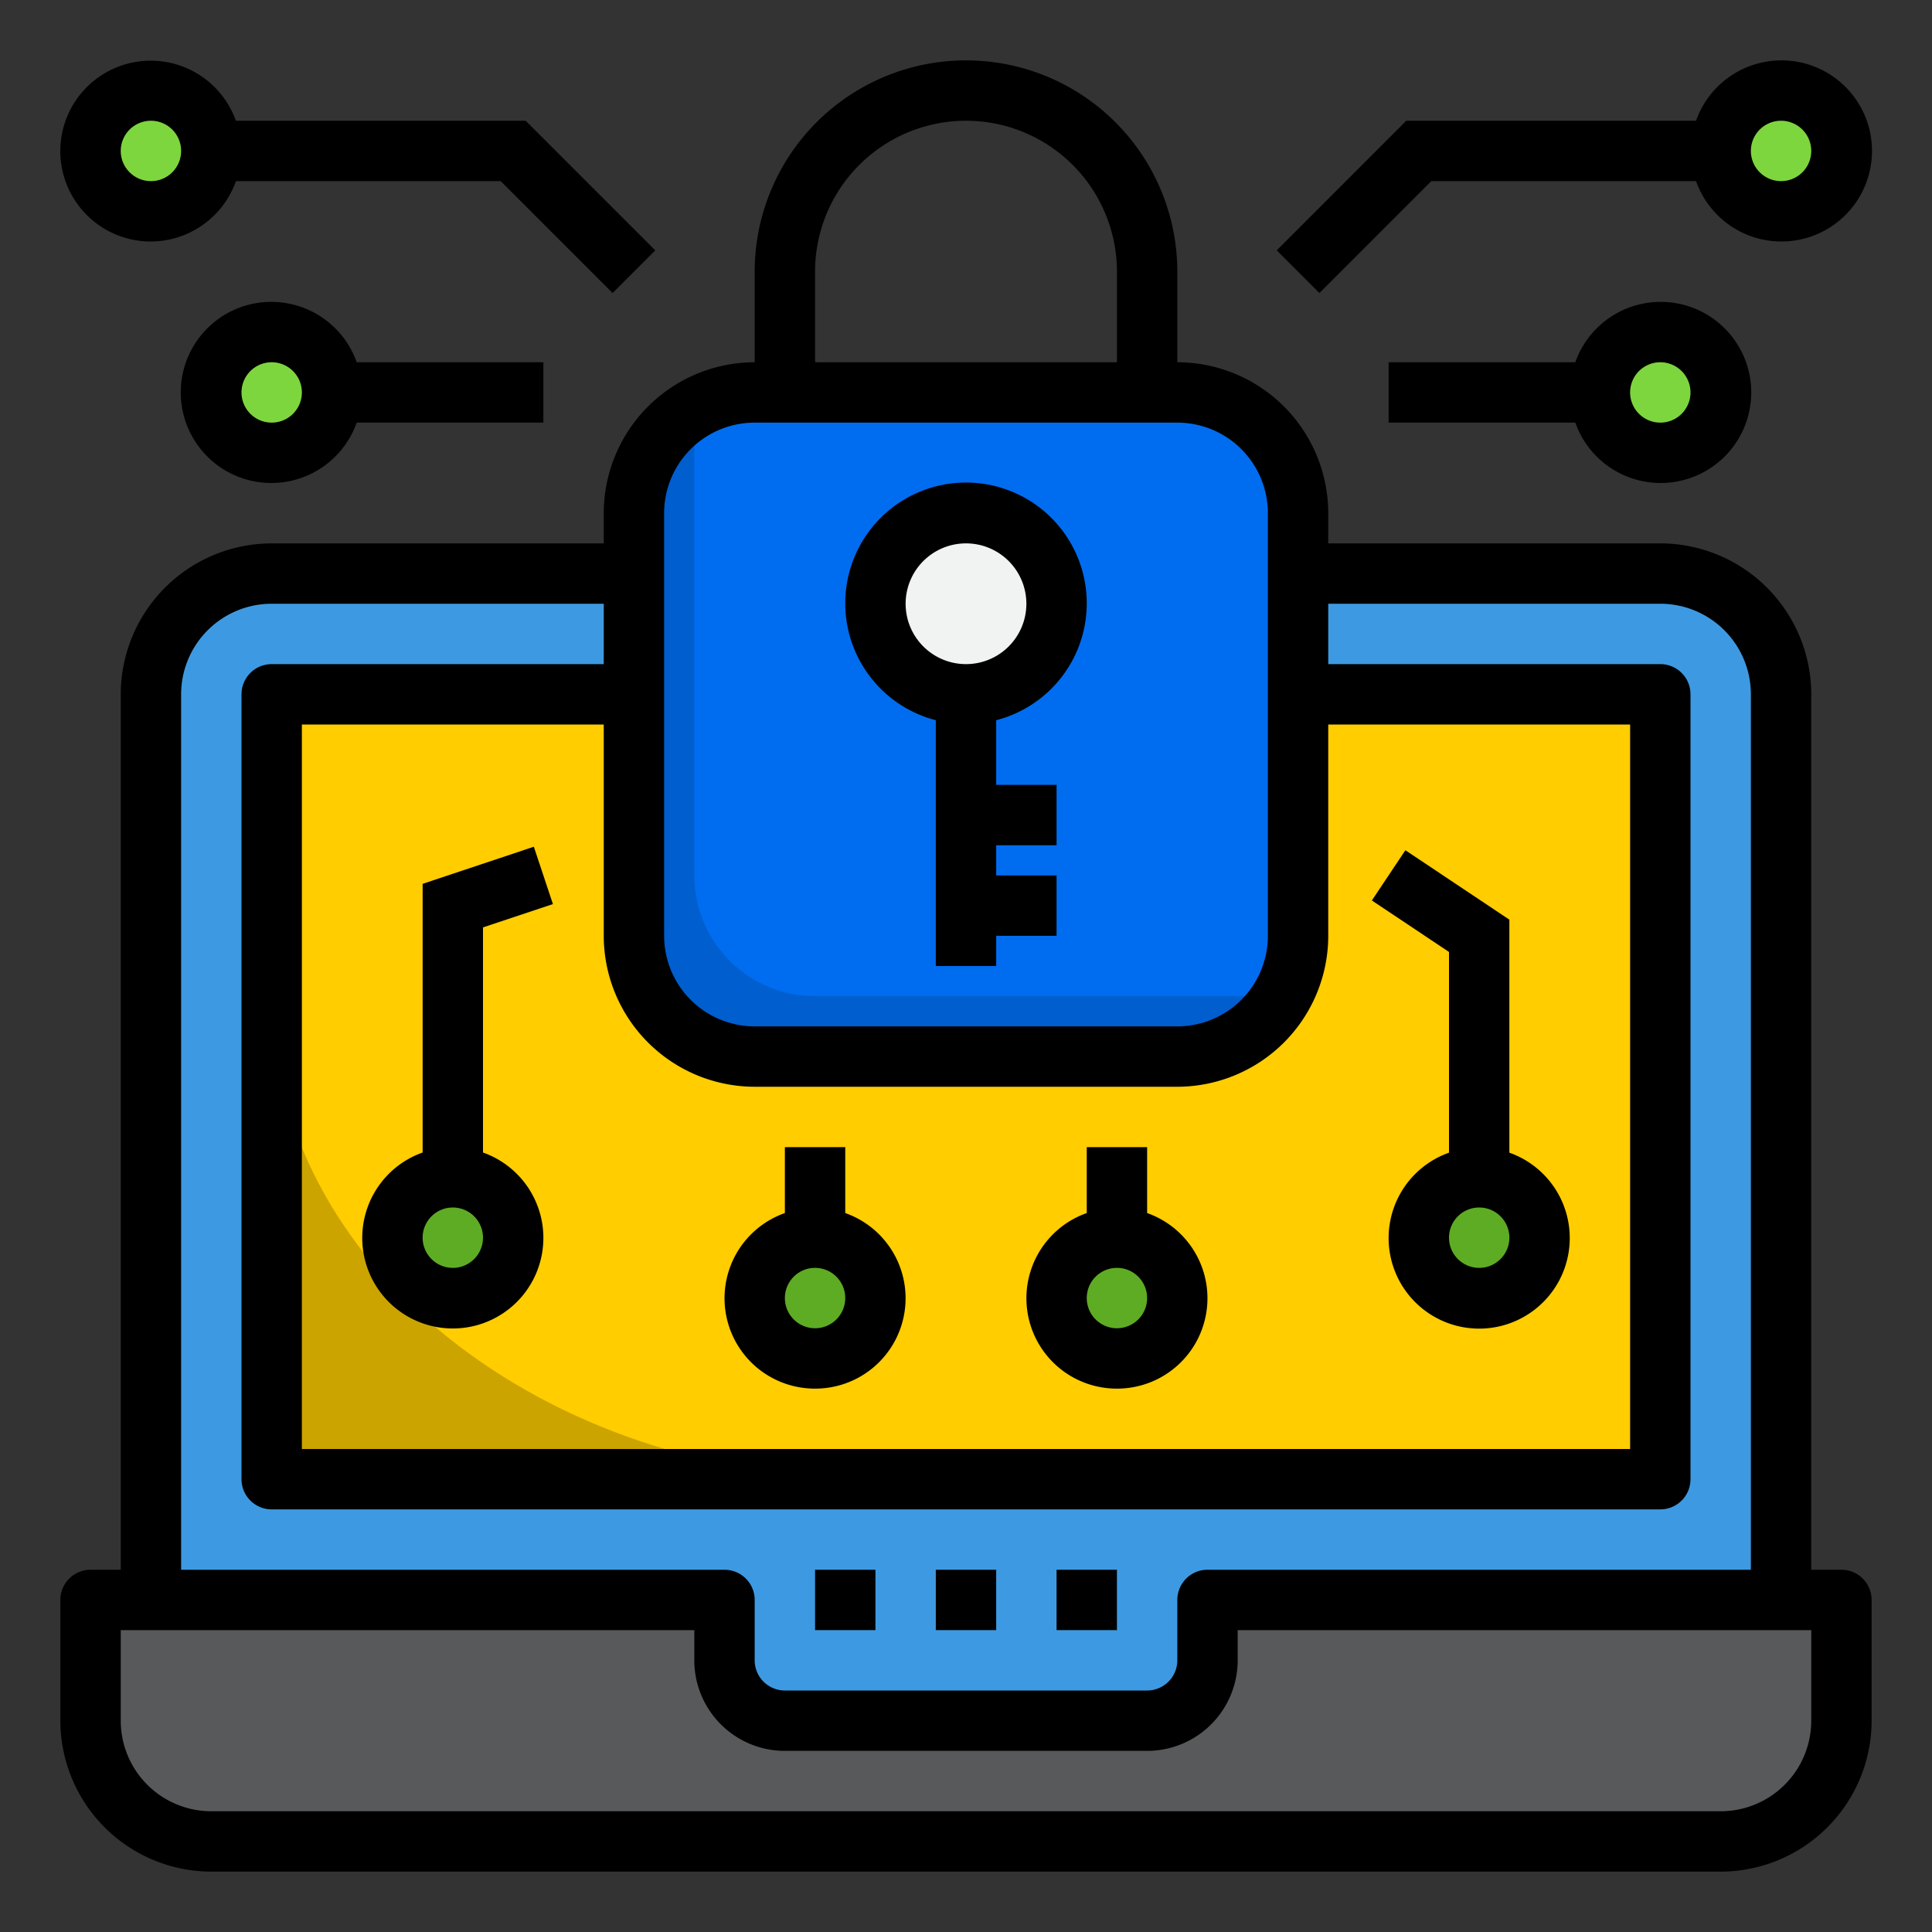
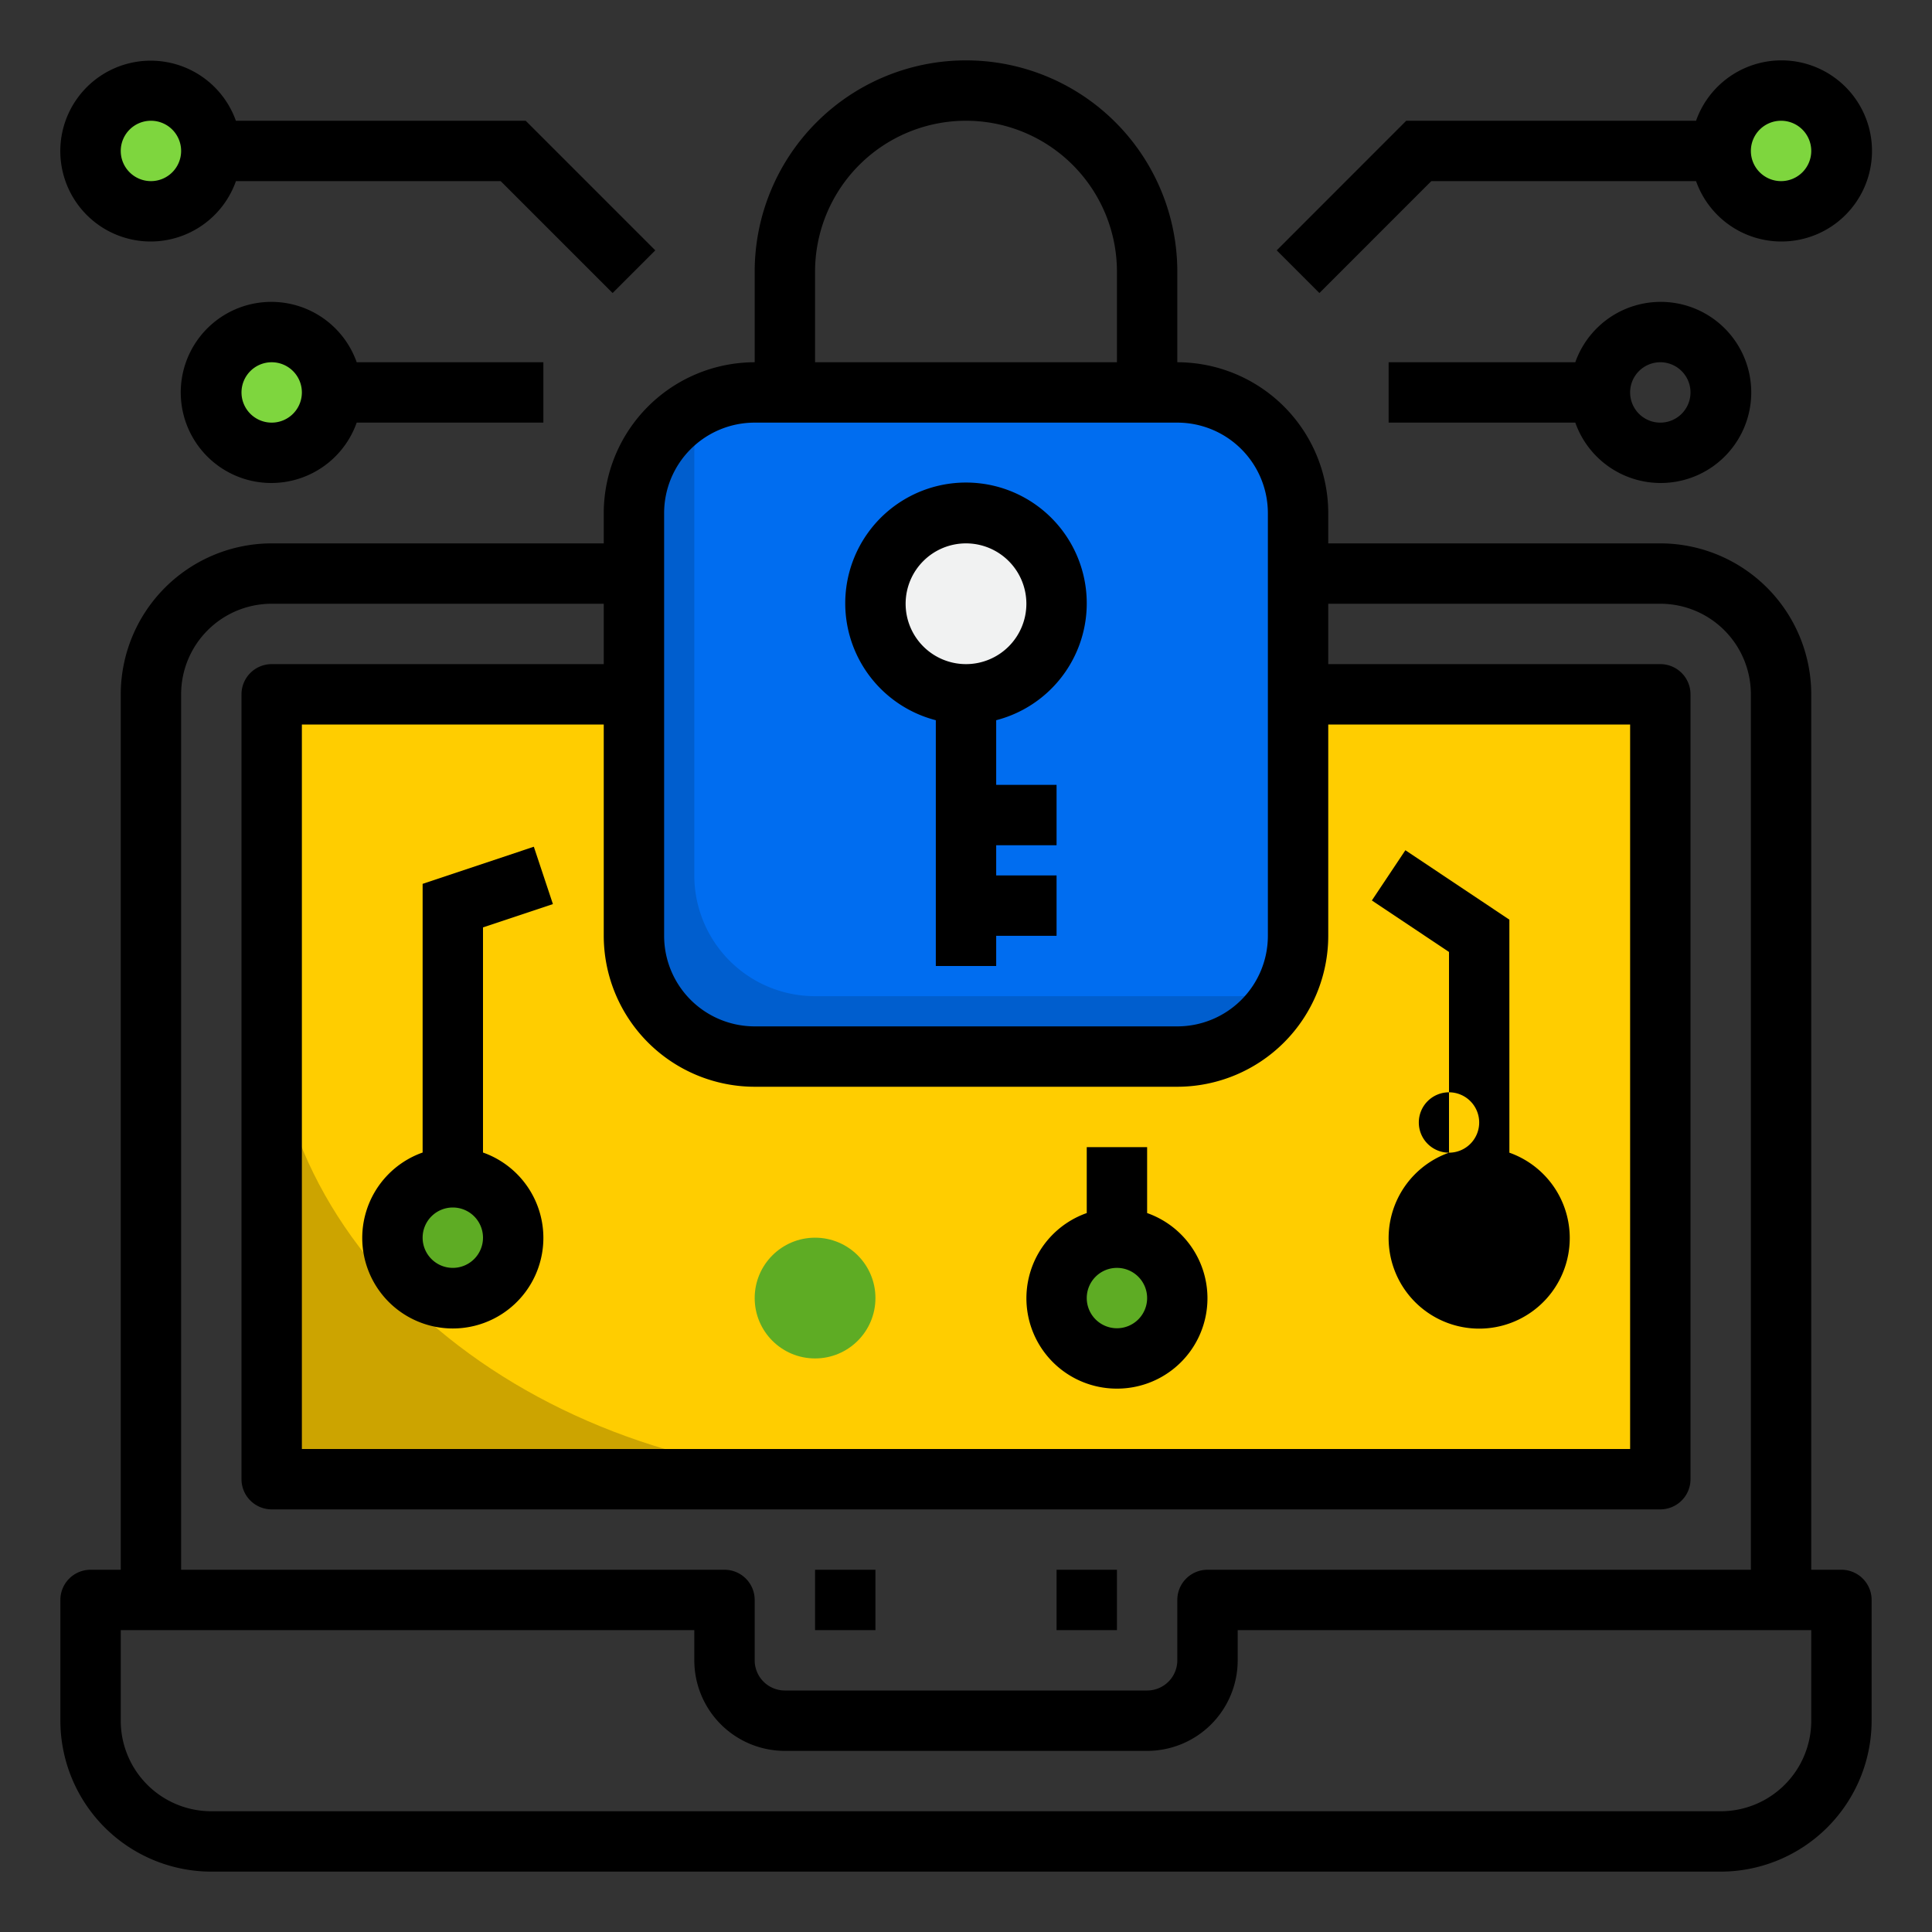
<svg xmlns="http://www.w3.org/2000/svg" height="512" viewBox="0 0 64 64" width="512">
  <rect x="0" y="0" width="64" height="64" fill="#333333" stroke="none" />
  <g id="Data_encryption-2" data-name="Data encryption">
-     <path d="m59 23v30h-19v2a2.006 2.006 0 0 1 -2 2h-12a2.006 2.006 0 0 1 -2-2v-2h-19v-30a4 4 0 0 1 4-4h46a4 4 0 0 1 4 4z" fill="#3d9ae2" />
    <path d="m9 23h46v26h-46z" fill="#ffcd00" />
-     <path d="m40 53v2a2.006 2.006 0 0 1 -2 2h-12a2.006 2.006 0 0 1 -2-2v-2h-21v4a4 4 0 0 0 4 4h50a4 4 0 0 0 4-4v-4z" fill="#58595b" />
    <rect fill="#006df0" height="22" rx="4" width="22" x="21" y="13" />
    <path d="m41 33h-14a4 4 0 0 1 -4-4v-14a3.984 3.984 0 0 1 .359-1.641 3.993 3.993 0 0 0 -2.359 3.641v14a4 4 0 0 0 4 4h14a3.993 3.993 0 0 0 3.641-2.359 3.984 3.984 0 0 1 -1.641.359z" fill="#005ece" />
    <circle cx="32" cy="20" fill="#f1f2f2" r="3" />
    <g fill="#7ed63e">
      <circle cx="59" cy="5" r="2" />
-       <circle cx="55" cy="13" r="2" />
      <circle cx="5" cy="5" r="2" />
      <circle cx="9" cy="13" r="2" />
    </g>
    <circle cx="49" cy="41" fill="#5eac24" r="2" />
    <circle cx="15" cy="41" fill="#5eac24" r="2" />
    <circle cx="27" cy="43" fill="#5eac24" r="2" />
    <circle cx="37" cy="43" fill="#5eac24" r="2" />
    <path d="m9 33v16h20c-11.055 0-20-7.156-20-16z" fill="#cca400" />
    <path d="m61 52h-1v-29a5.006 5.006 0 0 0 -5-5h-11v-1a5.006 5.006 0 0 0 -5-5v-3a7 7 0 0 0 -14 0v3a5.006 5.006 0 0 0 -5 5v1h-11a5.006 5.006 0 0 0 -5 5v29h-1a1 1 0 0 0 -1 1v4a5.006 5.006 0 0 0 5 5h50a5.006 5.006 0 0 0 5-5v-4a1 1 0 0 0 -1-1zm-36-16h14a5.006 5.006 0 0 0 5-5v-7h10v24h-44v-24h10v7a5.006 5.006 0 0 0 5 5zm2-27a5 5 0 0 1 10 0v3h-10zm-5 8a3 3 0 0 1 3-3h14a3 3 0 0 1 3 3v14a3 3 0 0 1 -3 3h-14a3 3 0 0 1 -3-3zm-16 6a3 3 0 0 1 3-3h11v2h-11a1 1 0 0 0 -1 1v26a1 1 0 0 0 1 1h46a1 1 0 0 0 1-1v-26a1 1 0 0 0 -1-1h-11v-2h11a3 3 0 0 1 3 3v29h-18a1 1 0 0 0 -1 1v2a1 1 0 0 1 -1 1h-12a1 1 0 0 1 -1-1v-2a1 1 0 0 0 -1-1h-18zm54 34a3 3 0 0 1 -3 3h-50a3 3 0 0 1 -3-3v-3h19v1a3 3 0 0 0 3 3h12a3 3 0 0 0 3-3v-1h19z" />
-     <path d="m31 52h2v2h-2z" />
    <path d="m35 52h2v2h-2z" />
    <path d="m27 52h2v2h-2z" />
    <path d="m31 23.858v8.142h2v-1h2v-2h-2v-1h2v-2h-2v-2.142a4 4 0 1 0 -2 0zm1-5.858a2 2 0 1 1 -2 2 2 2 0 0 1 2-2z" />
    <path d="m47.414 6h8.77a3 3 0 1 0 0-2h-9.6l-4.291 4.293 1.414 1.414zm11.586-2a1 1 0 1 1 -1 1 1 1 0 0 1 1-1z" />
    <path d="m52.184 12h-6.184v2h6.184a3 3 0 1 0 0-2zm3.816 1a1 1 0 1 1 -1-1 1 1 0 0 1 1 1z" />
    <path d="m5 8a3 3 0 0 0 2.816-2h8.77l3.707 3.707 1.414-1.414-4.293-4.293h-9.6a2.995 2.995 0 1 0 -2.814 4zm0-4a1 1 0 1 1 -1 1 1 1 0 0 1 1-1z" />
    <path d="m9 10a3 3 0 1 0 2.816 4h6.184v-2h-6.184a3 3 0 0 0 -2.816-2zm0 4a1 1 0 1 1 1-1 1 1 0 0 1 -1 1z" />
-     <path d="m48 38.184a3 3 0 1 0 2 0v-7.719l-3.445-2.3-1.11 1.664 2.555 1.706zm1 3.816a1 1 0 1 1 1-1 1 1 0 0 1 -1 1z" />
+     <path d="m48 38.184a3 3 0 1 0 2 0v-7.719l-3.445-2.3-1.11 1.664 2.555 1.706za1 1 0 1 1 1-1 1 1 0 0 1 -1 1z" />
    <path d="m18.316 29.949-.632-1.9-3.684 1.23v8.9a3 3 0 1 0 2 0v-7.458zm-3.316 12.051a1 1 0 1 1 1-1 1 1 0 0 1 -1 1z" />
-     <path d="m27 46a2.993 2.993 0 0 0 1-5.816v-2.184h-2v2.184a2.993 2.993 0 0 0 1 5.816zm0-4a1 1 0 1 1 -1 1 1 1 0 0 1 1-1z" />
    <path d="m37 46a2.993 2.993 0 0 0 1-5.816v-2.184h-2v2.184a2.993 2.993 0 0 0 1 5.816zm0-4a1 1 0 1 1 -1 1 1 1 0 0 1 1-1z" />
  </g>
</svg>